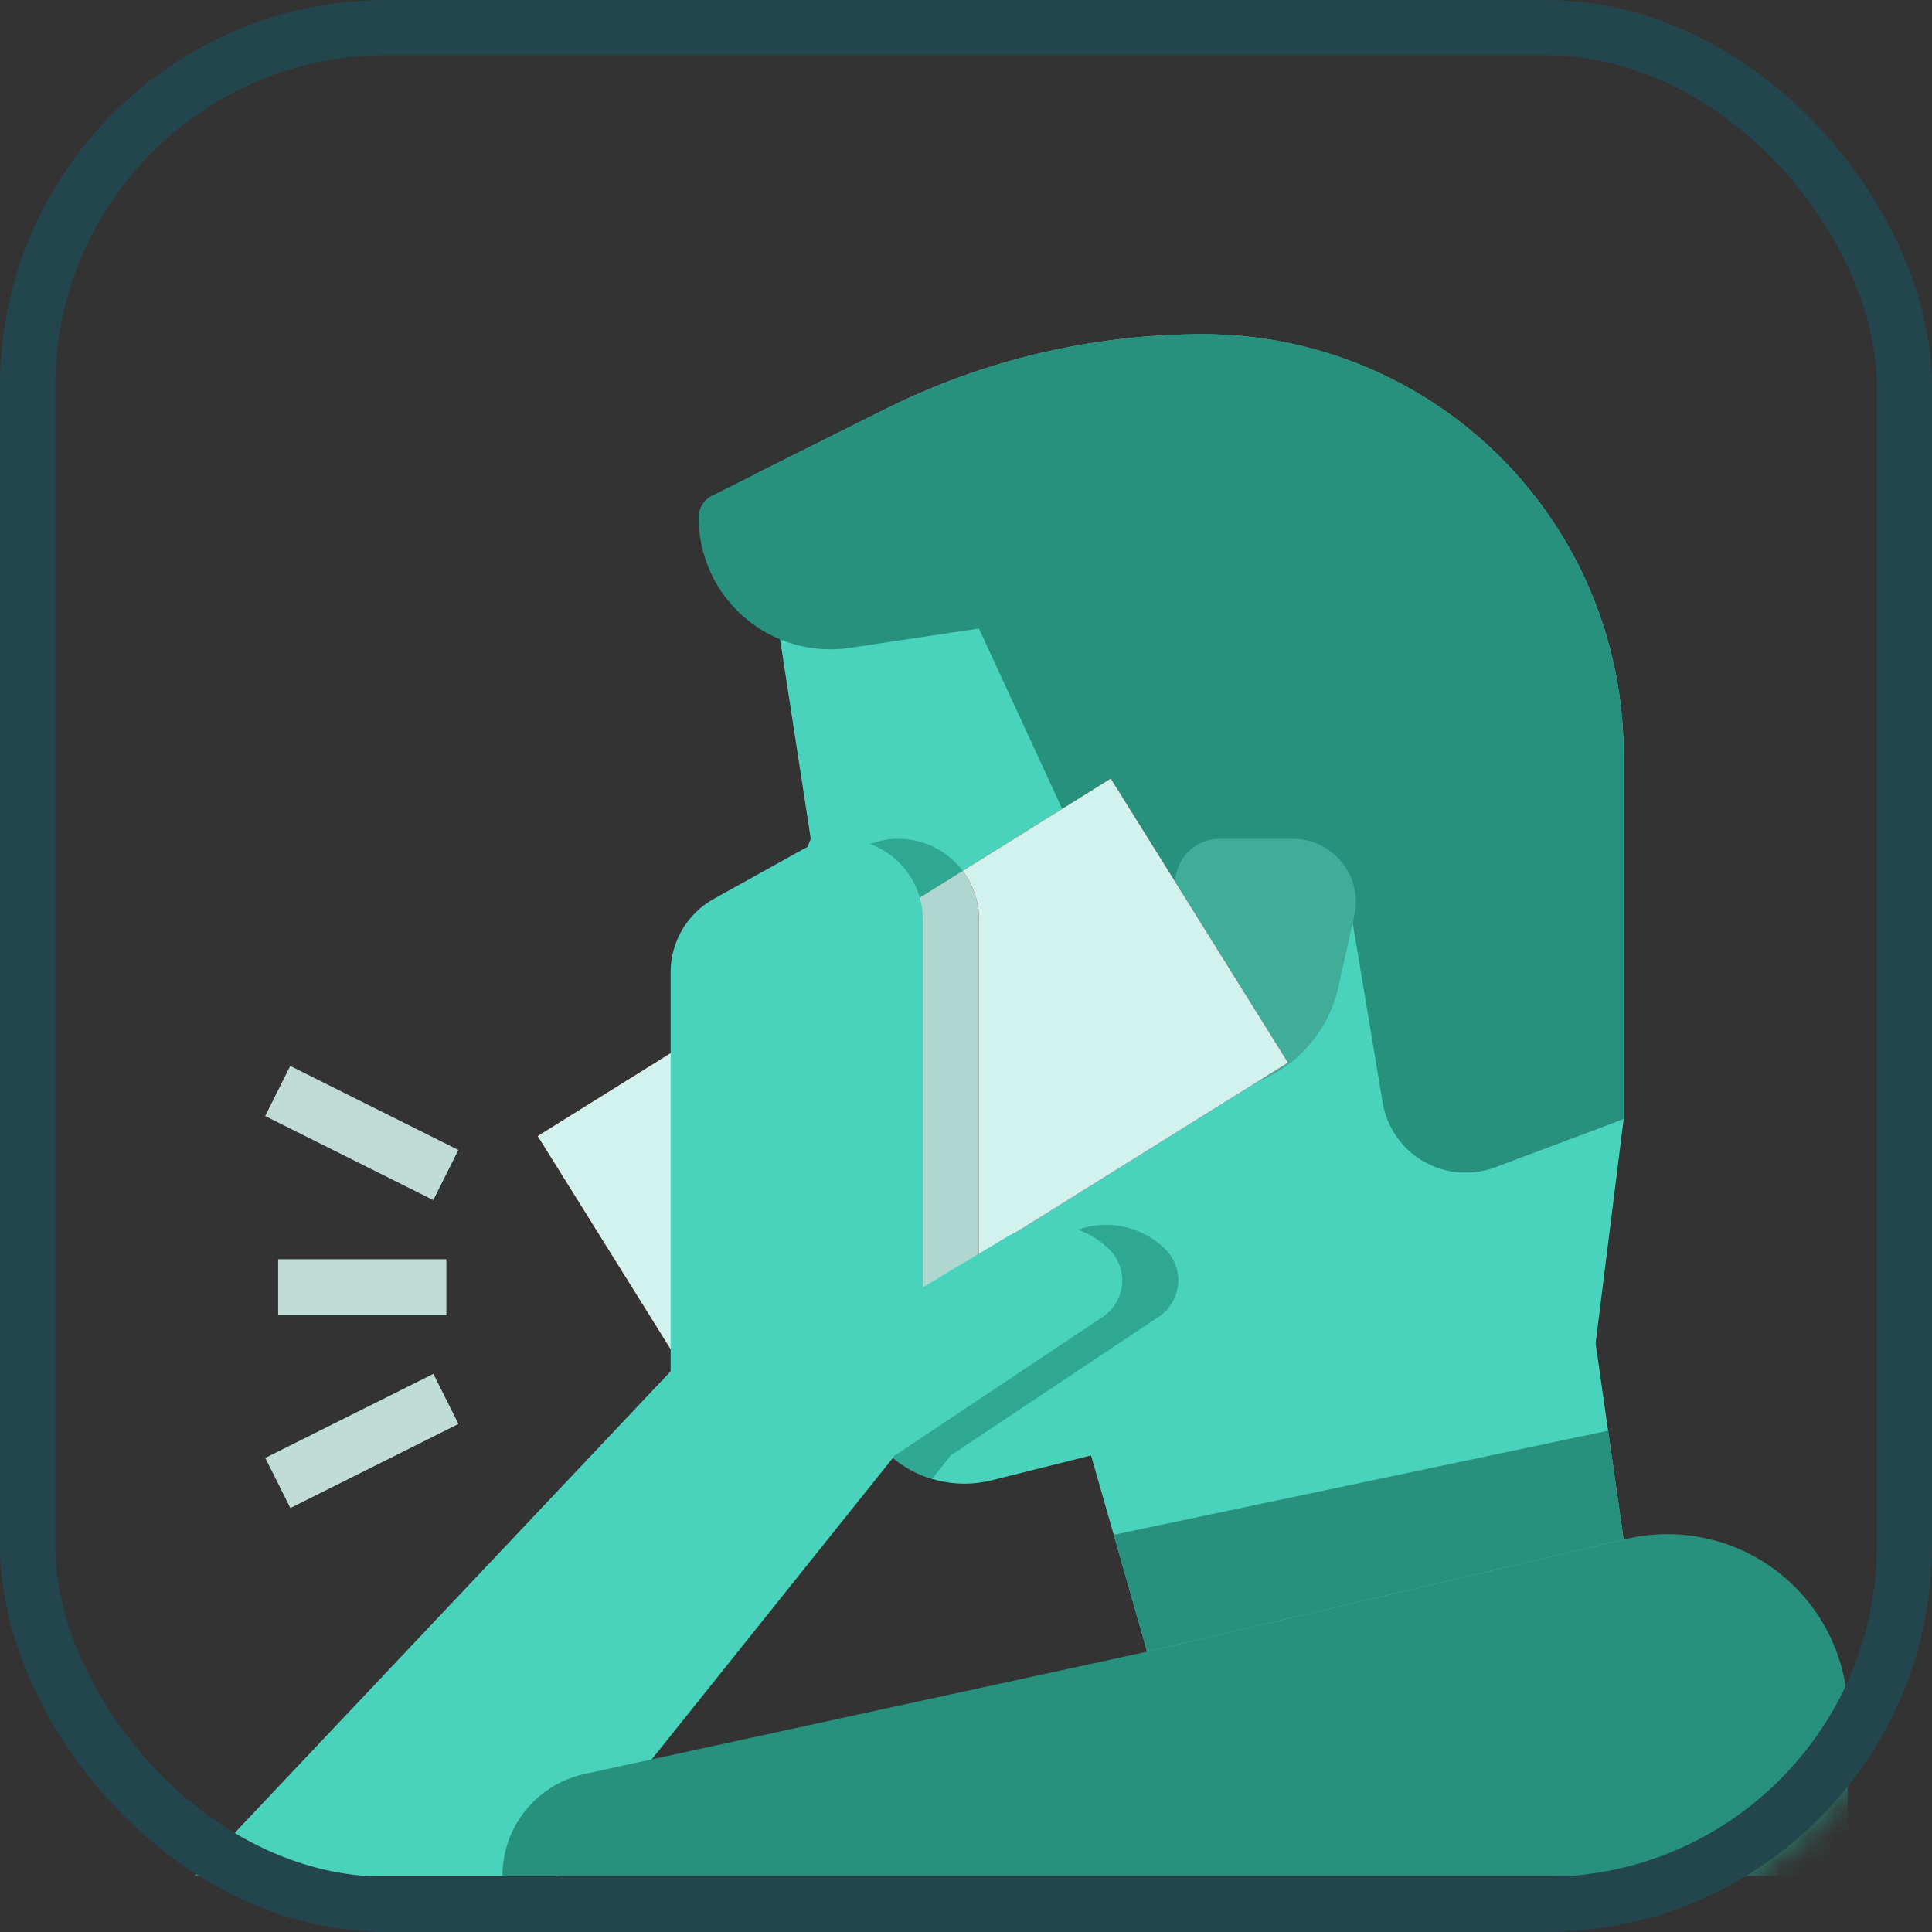
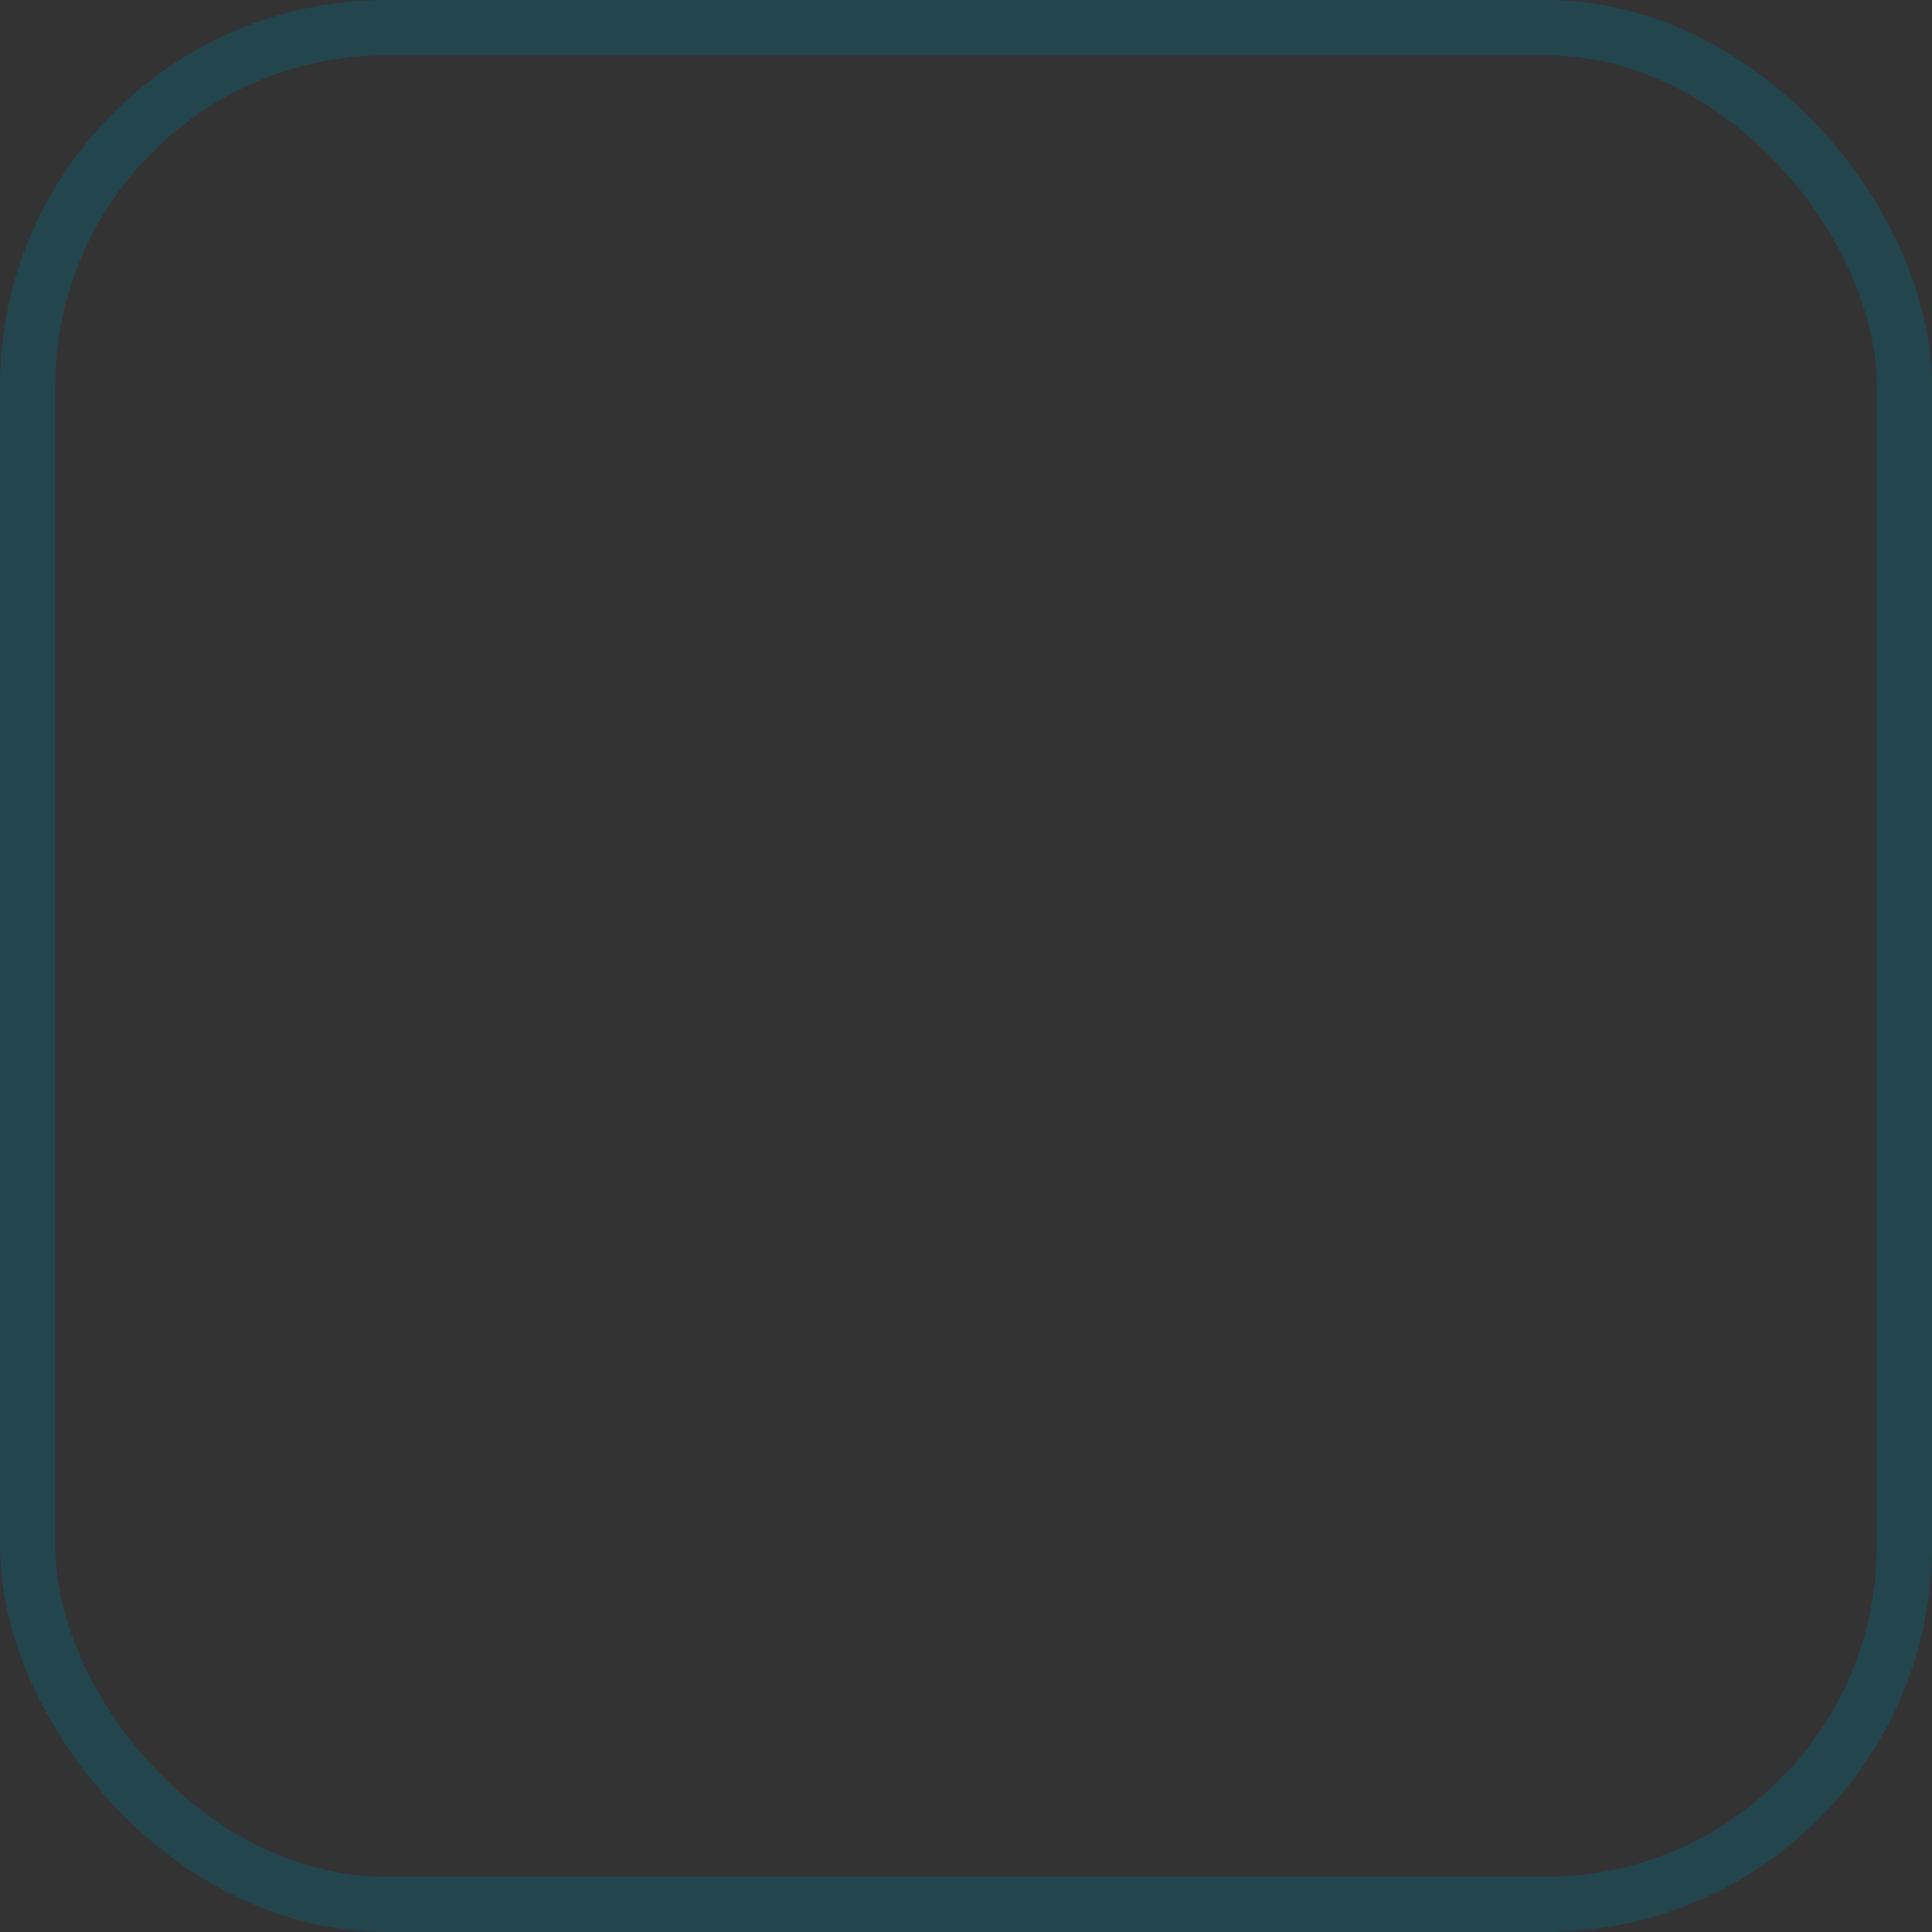
<svg xmlns="http://www.w3.org/2000/svg" width="70" height="70" viewBox="0 0 70 70" fill="none">
  <rect x="0" y="0" width="70" height="70" fill="#333333" stroke="none" />
  <mask id="mask0_18728_762" style="mask-type:alpha" maskUnits="userSpaceOnUse" x="0" y="0" width="70" height="70">
-     <rect x="0.7" y="0.7" width="68.6" height="68.6" rx="13.3" fill="#F4FDFC" stroke="#4AD3BC" stroke-width="1.4" />
-   </mask>
+     </mask>
  <g mask="url(#mask0_18728_762)">
    <path d="M58.828 40.547L57.812 48.672L59.258 58.794L42.115 61.776L39.531 52.734L35.93 53.635C35.367 53.775 34.78 53.794 34.209 53.689C33.638 53.584 33.096 53.358 32.62 53.026C32.144 52.694 31.744 52.264 31.448 51.764C31.153 51.265 30.967 50.708 30.905 50.131L29.76 39.531L26.328 40.315L25.312 40.547L26.328 38.008L28.682 32.122L29.375 30.391L27.344 17.188L32.05 14.835C35.634 13.042 39.586 12.109 43.594 12.109C47.634 12.11 51.509 13.715 54.366 16.572C57.223 19.429 58.828 23.303 58.828 27.344V40.547Z" fill="#4AD3BC" />
    <path d="M58.264 51.837L58.828 55.781L41.562 59.844L40.353 55.609L58.264 51.837Z" fill="#27917D" />
-     <path d="M10.078 45.625H16.172V47.656H10.078V45.625Z" fill="#C0DCD7" />
+     <path d="M10.078 45.625H16.172V47.656H10.078V45.625" fill="#C0DCD7" />
    <path d="M9.608 40.436L10.516 38.62L16.607 41.665L15.699 43.481L9.608 40.436Z" fill="#C0DCD7" />
    <path d="M9.612 52.823L15.703 49.778L16.611 51.593L10.52 54.639L9.612 52.823Z" fill="#C0DCD7" />
    <path d="M58.828 40.547L54.17 42.294C53.748 42.452 53.298 42.514 52.849 42.477C52.401 42.44 51.967 42.305 51.577 42.08C51.187 41.855 50.852 41.547 50.596 41.177C50.34 40.807 50.169 40.386 50.094 39.942L48.672 31.406H43.594L42.578 38.516C41.501 38.516 40.467 38.088 39.706 37.326C38.944 36.564 38.516 35.531 38.516 34.453V29.375L35.469 22.773L30.796 23.474C30.116 23.576 29.423 23.53 28.763 23.34C28.103 23.149 27.492 22.819 26.971 22.37C26.451 21.922 26.033 21.367 25.747 20.742C25.461 20.118 25.312 19.439 25.312 18.752C25.312 18.587 25.358 18.425 25.445 18.285C25.532 18.145 25.656 18.031 25.804 17.957L32.05 14.834C35.634 13.042 39.586 12.109 43.594 12.109C47.634 12.109 51.509 13.714 54.366 16.571C57.223 19.428 58.828 23.303 58.828 27.344V40.547Z" fill="#27917D" />
    <path d="M43.787 39.531H43.582C43.316 39.531 43.06 39.425 42.872 39.237C42.684 39.049 42.578 38.794 42.578 38.527V32.005C42.578 31.793 42.62 31.583 42.701 31.387C42.782 31.192 42.901 31.014 43.051 30.863C43.201 30.714 43.379 30.595 43.575 30.514C43.771 30.432 43.981 30.391 44.193 30.391H46.839C47.181 30.391 47.519 30.468 47.827 30.616C48.136 30.764 48.407 30.979 48.621 31.246C48.835 31.513 48.987 31.825 49.064 32.158C49.142 32.491 49.144 32.837 49.069 33.172L48.495 35.755C48.258 36.826 47.661 37.784 46.805 38.47C45.949 39.157 44.885 39.531 43.787 39.531Z" fill="#40AC9A" />
    <path d="M40.245 28.21L19.482 41.161L25.9 51.452L46.665 38.502L40.245 28.21Z" fill="#C9191F" />
    <path d="M29.76 39.531L30.723 48.445L25.9 51.452L19.482 41.161L26.328 36.891V40.315L29.76 39.531Z" fill="#D2F2ED" />
    <path d="M35.469 45.484V33.314C35.473 32.679 35.266 32.061 34.882 31.555L40.245 28.21L46.665 38.502L35.469 45.484Z" fill="#D2F2ED" />
    <path d="M34.882 31.555L26.328 36.891V35.224C26.328 34.68 26.473 34.147 26.749 33.679C27.024 33.21 27.42 32.824 27.895 32.56L28.682 32.122L31.131 30.763C31.746 30.42 32.465 30.311 33.155 30.456C33.844 30.602 34.458 30.992 34.882 31.555Z" fill="#2EA893" />
    <path d="M41.988 47.705L34.453 52.727L33.769 53.582C33.005 53.352 32.326 52.902 31.817 52.288C31.307 51.674 30.99 50.924 30.905 50.131L30.723 48.445L35.469 45.484V46.633L38.507 44.811C39.089 44.462 39.772 44.317 40.447 44.4C41.121 44.483 41.748 44.788 42.229 45.268C42.395 45.434 42.521 45.634 42.6 45.855C42.679 46.075 42.708 46.31 42.684 46.543C42.661 46.776 42.587 47.001 42.467 47.202C42.346 47.403 42.183 47.575 41.988 47.705Z" fill="#2EA893" />
    <path d="M35.469 33.314V45.484L30.723 48.445L29.76 39.531L26.328 40.315V36.891L34.882 31.555C35.266 32.061 35.473 32.679 35.469 33.314Z" fill="#AFD7D0" />
    <path d="M29.099 30.769L25.864 32.567C25.389 32.831 24.993 33.217 24.718 33.685C24.442 34.154 24.297 34.687 24.297 35.23V49.688L7.031 67.969H20.234L32.422 52.734L39.957 47.711C40.151 47.581 40.315 47.41 40.435 47.209C40.556 47.008 40.63 46.784 40.654 46.551C40.677 46.318 40.648 46.083 40.569 45.862C40.49 45.642 40.363 45.441 40.198 45.276C39.717 44.795 39.09 44.489 38.416 44.406C37.741 44.323 37.059 44.468 36.476 44.818L33.438 46.641V33.322C33.438 32.813 33.305 32.314 33.052 31.872C32.8 31.431 32.437 31.063 31.998 30.805C31.56 30.547 31.062 30.408 30.554 30.402C30.045 30.396 29.544 30.522 29.099 30.769Z" fill="#4AD3BC" />
    <path d="M66.953 62.125V67.969H18.203C18.203 67.106 18.498 66.269 19.04 65.596C19.581 64.924 20.337 64.458 21.18 64.274L41.562 59.844L58.828 55.781C59.792 55.54 60.798 55.522 61.771 55.728C62.743 55.934 63.655 56.359 64.438 56.971C65.222 57.582 65.855 58.364 66.291 59.258C66.727 60.151 66.953 61.131 66.953 62.125Z" fill="#27917D" />
  </g>
  <rect x="1" y="1" width="68" height="68" rx="13" stroke="#23464E" stroke-width="2" />
</svg>